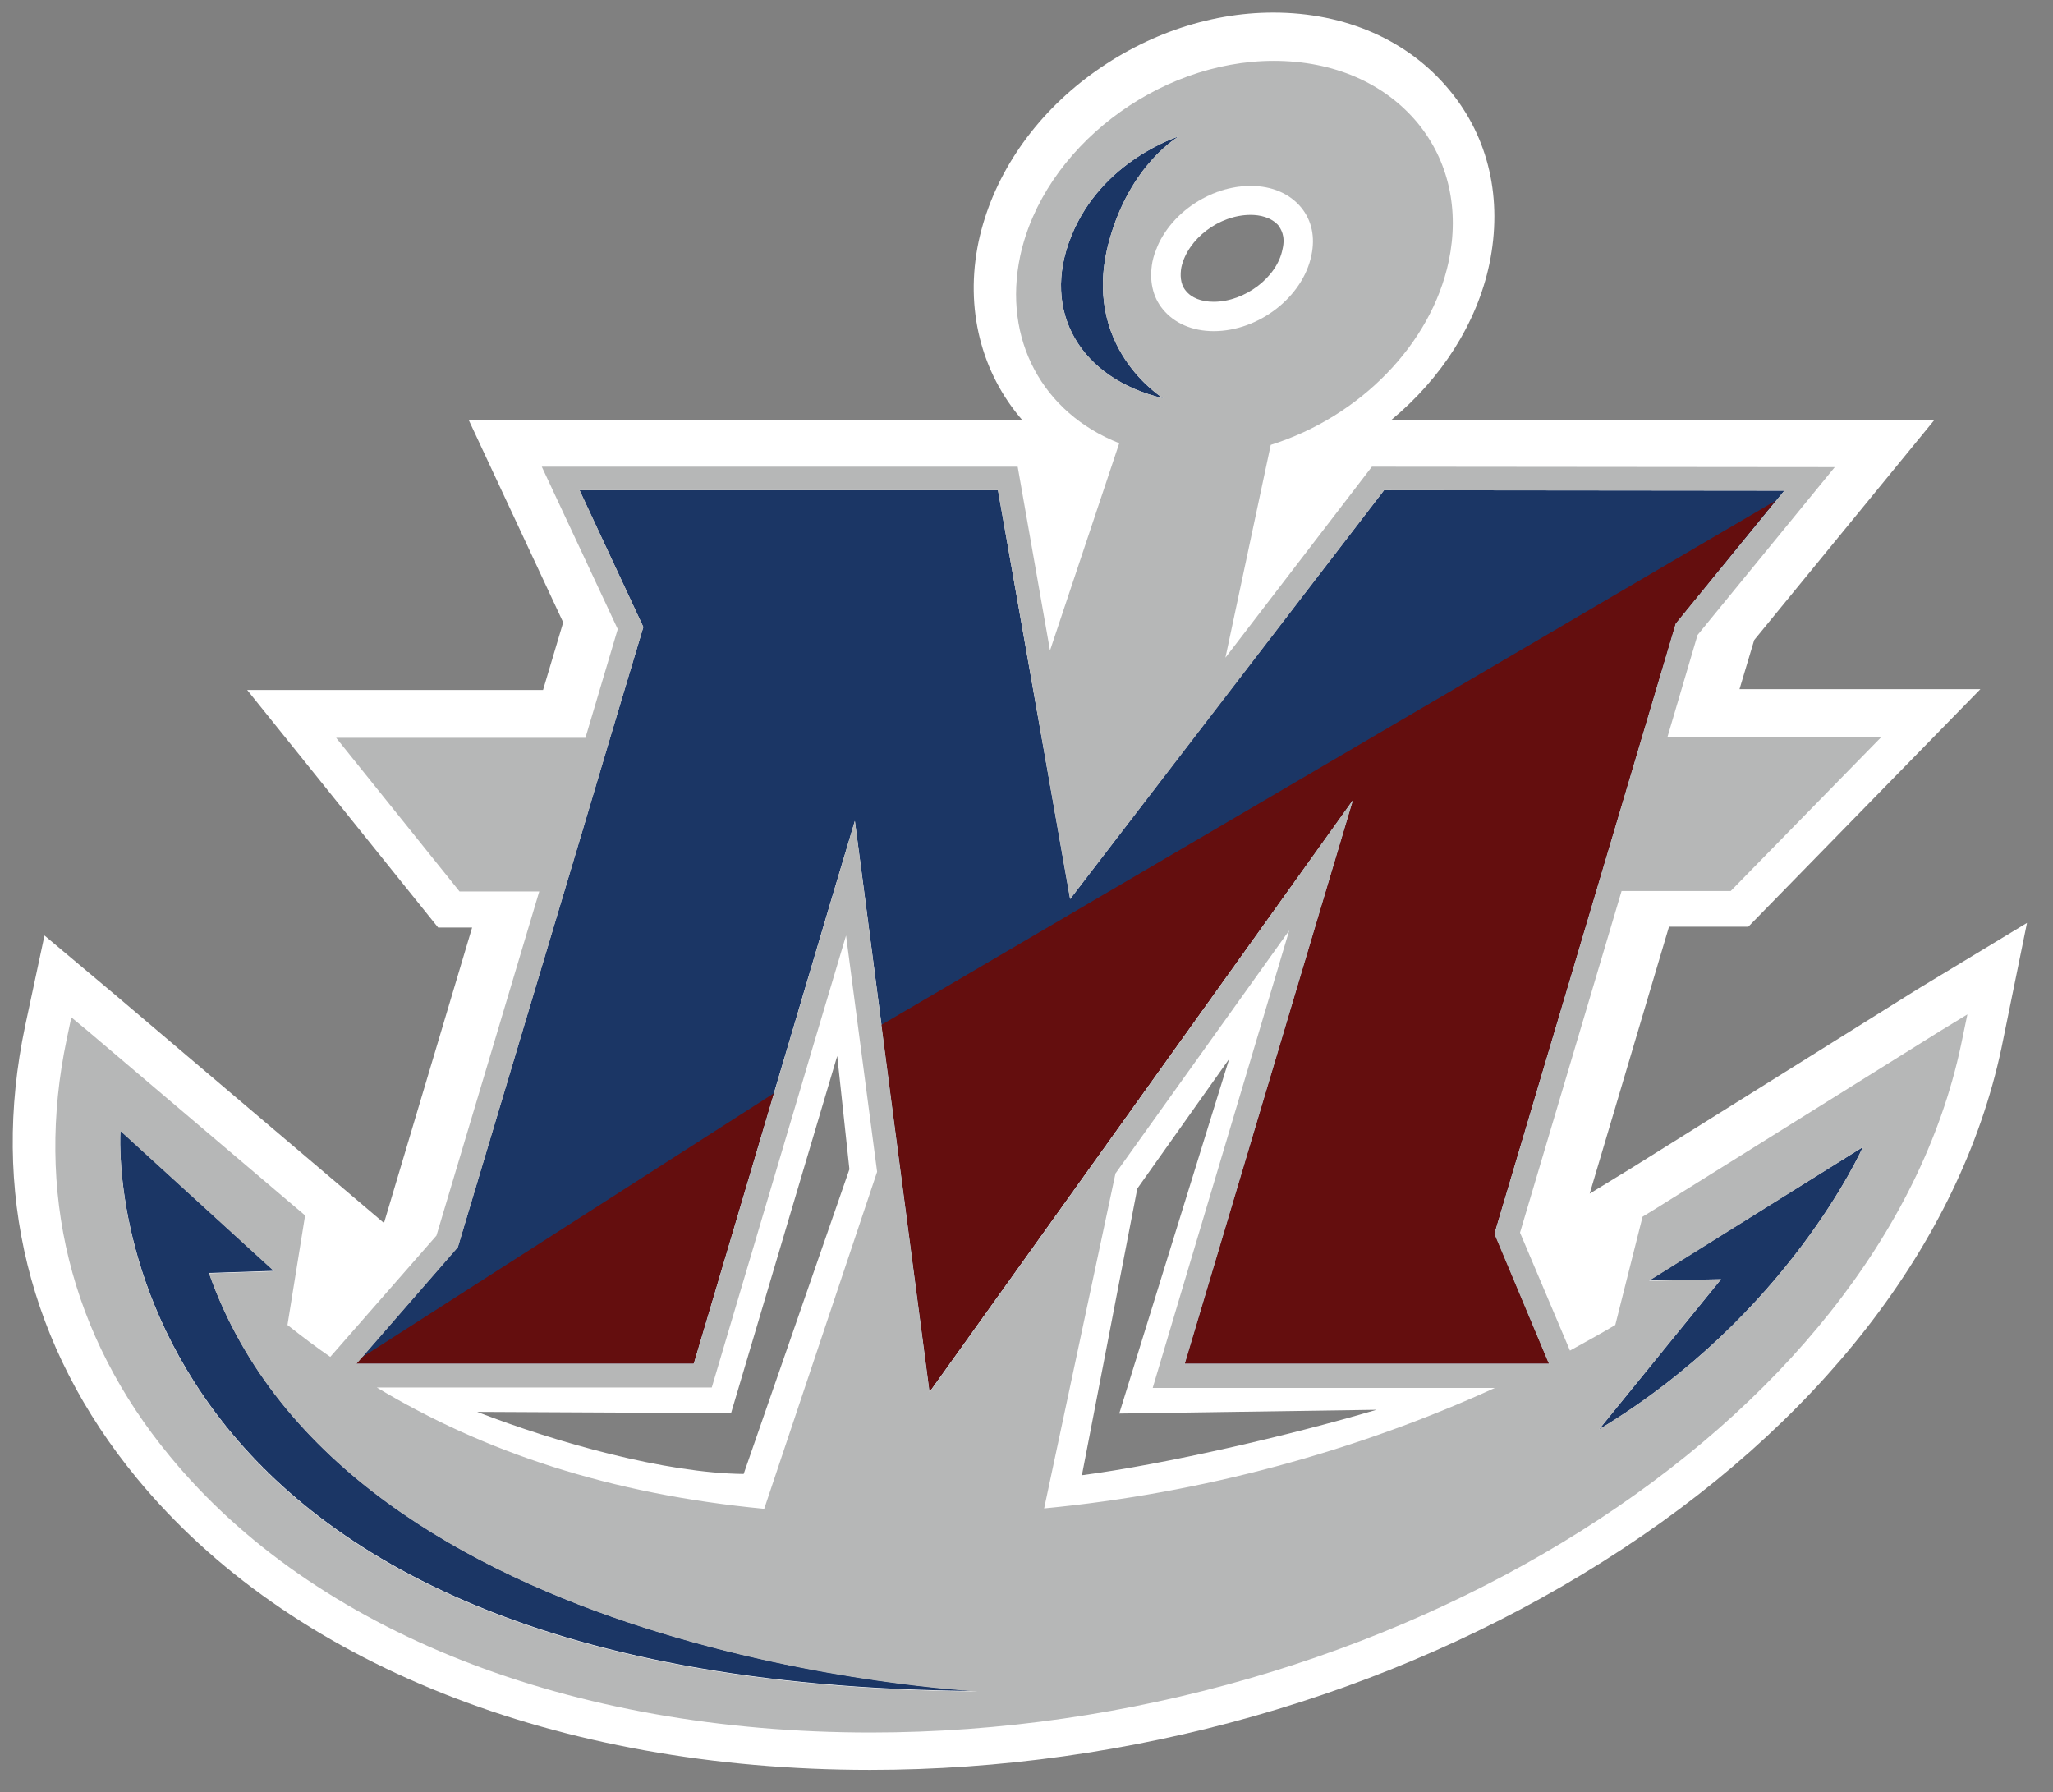
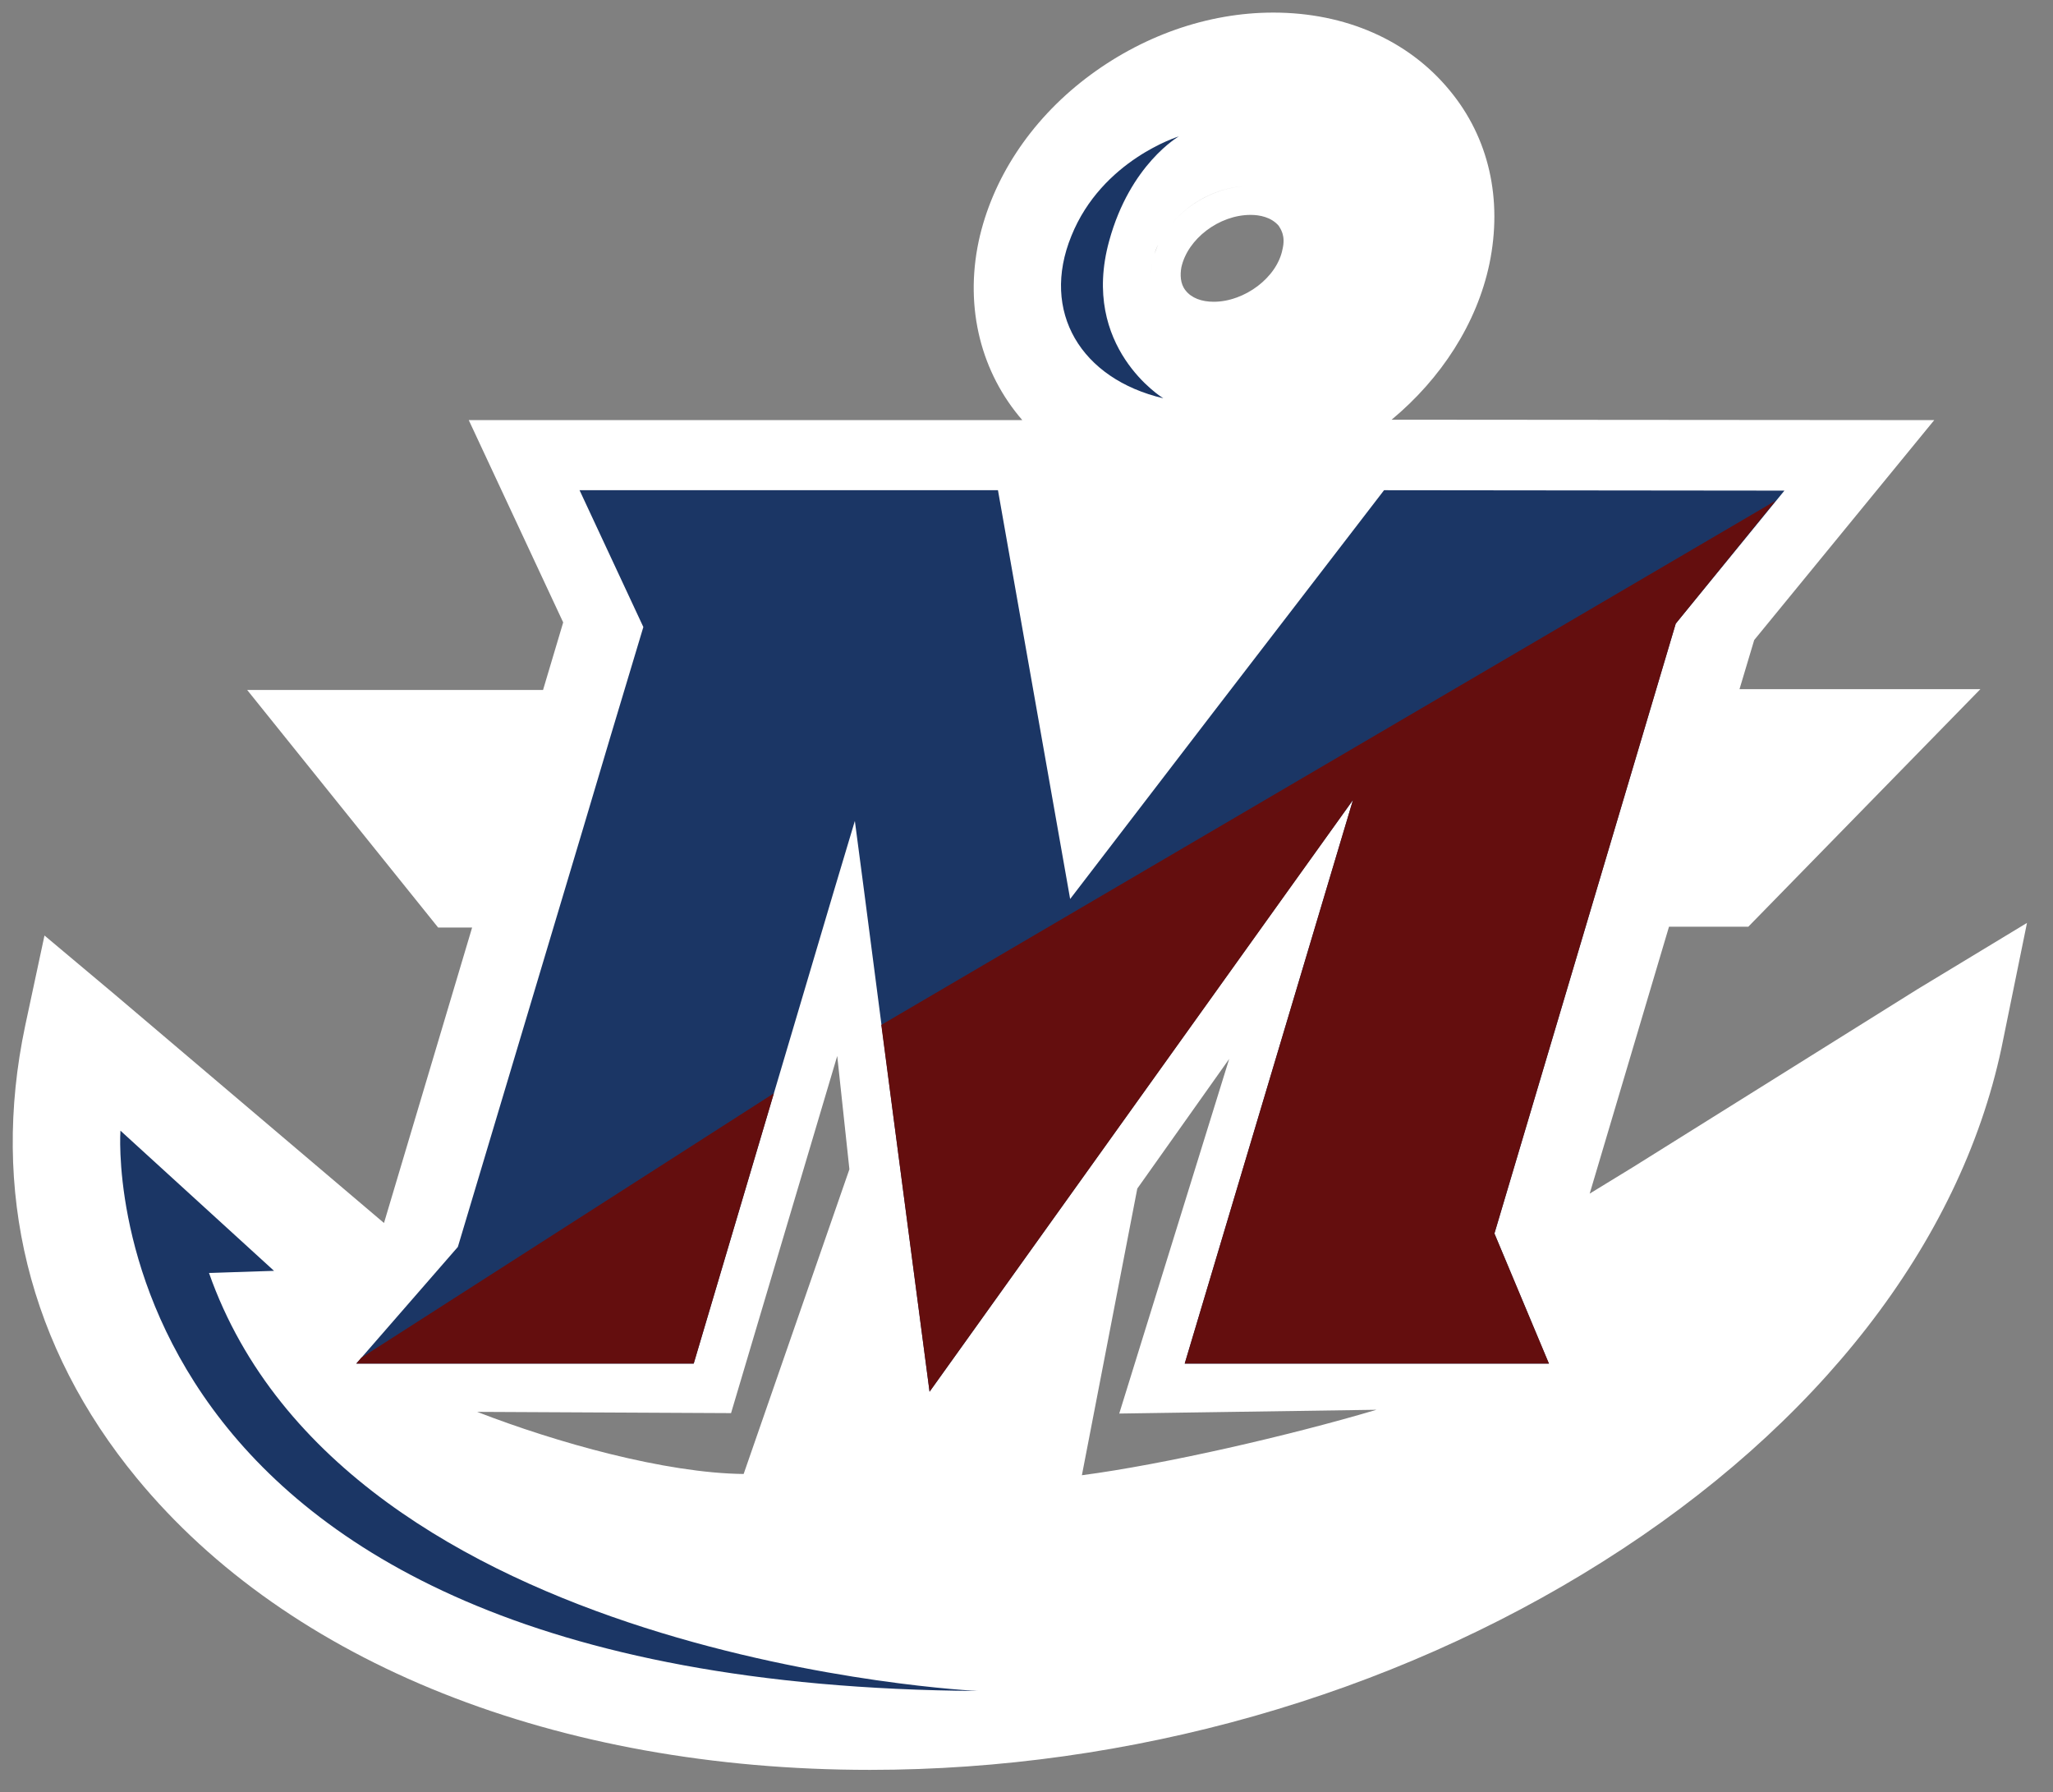
<svg xmlns="http://www.w3.org/2000/svg" id="Layer_1" x="0px" y="0px" viewBox="0 0 489.2 427" style="enable-background:new 0 0 489.2 427;" xml:space="preserve">
  <rect x="0" y="0" width="489.2" height="427" fill="#808080" stroke="none" />
  <style type="text/css">	.st0{fill:#FFFFFF;}	.st1{fill:#1B3665;}	.st2{fill:#640E0E;}	.st3{fill:#B6B7B7;}</style>
  <path class="st0" d="M456.9,235.7l-67.8,42.4l-10.3,6.3l18.9-63.6h18.9l55.3-56.6h-57.4l3.5-11.7l42.9-52.4L331.7,100h-0.1 c11.8-9.8,20.3-22.9,23.3-37.1c3.2-15.4-0.1-30.1-9.5-41.4C335.6,9.6,320.6,3,303.4,3c-15.7,0-31.5,5.6-44.7,15.7 c-13.3,10.2-22.3,24-25.5,38.8c-3.4,16.1,0.7,31.4,10.4,42.6H111.7l22.5,48.2l-4.8,16.1H58.9l45.5,56.6h8.1l-21,70.4L27.4,237 l-16.8-14.1L6,244.4c-8.3,39.3,0.9,76.6,26.6,107.8c36.3,44.1,100,69.5,174.7,69.5c61.9,0,123.9-17.6,174.6-49.6 c51.4-32.4,85.1-75.9,95-122.3l6.1-29.9L456.9,235.7z M177.2,351.2c-18.7-0.2-44.7-7.5-63.5-14.8l60.5,0.3l25.3-85.1l2.9,27 L177.2,351.2z M305.6,59.4c-1.3,6.7-9,12.5-16.4,12.5c-2.9,0-5.3-0.9-6.7-2.7c-1.3-1.6-1.3-3.8-1-5.5c1.5-6.8,9-12.5,16.5-12.5 c2.1,0,4.9,0.5,6.7,2.6C305.1,54.5,306.4,56.1,305.6,59.4z M282.2,77.5c-1-0.4-2-1-2.8-1.6C280.2,76.5,281.2,77.1,282.2,77.5z  M289.2,78.9L289.2,78.9c-0.6,0-1.3,0-1.9-0.1C287.9,78.9,288.5,78.9,289.2,78.9z M298,44.3L298,44.3c-7.4,0-14.7,3.8-19.2,9.5 C283.3,48.1,290.5,44.3,298,44.3z M276.6,57c-0.6,1.1-1.1,2.3-1.5,3.5C275.4,59.3,276,58.2,276.6,57z M274.6,62.4 c-0.2,1.1-0.3,2.1-0.3,3.2C274.3,64.5,274.4,63.5,274.6,62.4z M257.8,351.5l13.2-68.3l21.9-30.9l-26.2,84.5l61.3-0.9 C307.1,342.1,277.5,348.9,257.8,351.5z" />
  <g>
    <g>
      <polygon class="st1" points="356.1,293.9 399.3,148.6 399.7,148.1 425.2,116.9 329.8,116.8 289.2,169.6 289.2,169.6 255,214.2    237.8,116.8 138.1,116.8 153.3,149.4 145.4,175.7 139,197.2 109.1,297.1 84.9,324.9 165.3,324.9 198.7,212.3 203.7,195.6    205.9,212.3 213,266.9 213,266.9 221.5,331.6 268.7,265.6 306.9,212.2 322.4,190.6 282.3,324.9 368,324.9 369.1,324.9    369.1,324.9 368.9,324.5   " />
      <polygon class="st2" points="210,244.2 221.5,331.6 322.4,190.6 282.3,324.9 369.1,324.9 369.1,324.9 356.1,293.9 399.3,148.6    399.7,148.1 423.1,119.3   " />
    </g>
    <polygon class="st2" points="84.9,324.9 165.3,324.9 184.4,260.5 86.1,323.5  " />
  </g>
  <g>
    <path class="st1" d="M49.8,303.3l15.5-0.5l-36.6-33.4c0,0-9.6,132.1,204.3,133.5C233,402.9,82.4,395.9,49.8,303.3z" />
    <path class="st1" d="M264.3,57.4c5-18.3,16.6-24.9,16.6-24.9s-18.3,5.6-25.6,23.7c-7.4,18.1,2.3,34.1,21.9,38.7  C277.2,94.9,257.3,82.8,264.3,57.4z" />
-     <path class="st1" d="M410.1,304.8L381,340.6c45.3-27.3,62.9-67.3,62.9-67.3l-51,31.8L410.1,304.8z" />
  </g>
-   <path class="st3" d="M462.4,245.6L394.5,288l-3.1,1.9l-6.5,25.8c-3.5,2.1-7.2,4.1-10.8,6.1l-11.9-28.1l24.2-81.4h26l35.8-36.6h-50.9 l7.2-24.4l32.7-40l-110.3-0.1L292,156.7l10.8-50.7c21.3-6.7,38.2-24,42.4-43.7c2.6-12.3,0-24-7.4-33c-7.9-9.5-20-14.8-34.3-14.8 c-27.8,0-54.9,20.9-60.4,46.5c-4.2,19.8,5.3,37.4,23.6,44.6L250.2,155l-7.7-43.8H129.1l18.1,38.7l-7.7,25.9H80.1l29.4,36.6h19 l-24.5,82l-25.3,28.9c-3.5-2.4-6.9-5-10.2-7.6l4.2-26.1l-51.6-43.8l-4.1-3.4l-1.1,5.2c-7.6,36.2,0.8,70.6,24.6,99.4 c34.4,41.8,95.3,65.8,167,65.8c124.1,0,240.7-73.5,259.8-163.9l1.5-7.2L462.4,245.6z M310.1,49.5c2.5,3.1,3.3,7,2.4,11.3 c-2,9.9-12.5,18.1-23.3,18.1c-5.1,0-9.4-1.9-12.1-5.2c-2.5-3-3.3-7-2.5-11.3c2.1-10,12.6-18.1,23.4-18.1 C303.2,44.3,307.4,46.2,310.1,49.5z M255.3,56.2c7.3-18.1,25.6-23.7,25.6-23.7s-11.6,6.6-16.6,24.9c-7,25.4,12.9,37.5,12.9,37.5 C257.6,90.3,247.9,74.3,255.3,56.2z M109.1,297.2l29.9-99.9l6.4-21.5l0,0l7.9-26.4l-15.2-32.6h99.7l17.2,97.4l34.2-44.5l0,0 l40.6-52.9l95.4,0.1l-25.5,31.2l-0.4,0.5L356.1,294l12.8,30.5l0,0l0.2,0.4v0.1H368h-85.7l40.1-134.4l-15.5,21.7l0,0l-38.1,53.3l0,0 l-47.3,66.1L213,267l0,0l-7.1-54.6l0,0l-2.2-16.8l-5,16.8l0,0L165.3,325H84.9L109.1,297.2z M169.6,330.6l21.5-72.4l2.3-7.8l8.2-27.5 l7.4,56.3l-26.9,80.3c-36.7-3.5-66.7-13.5-92.3-28.9H169.6L169.6,330.6z M28.7,269.5l36.6,33.4l-15.5,0.5 C82.4,395.9,233,403,233,403C19.1,401.6,28.7,269.5,28.7,269.5z M265.8,279.6l41.4-57.9l-31.4,105.2l-1.1,3.7v0.1h81.5 c-33.1,15.1-69.8,25.1-107.4,28.7L265.8,279.6z M381,340.6l29.1-35.8l-17.2,0.4l51-31.9C443.9,273.3,426.3,313.3,381,340.6z" />
</svg>